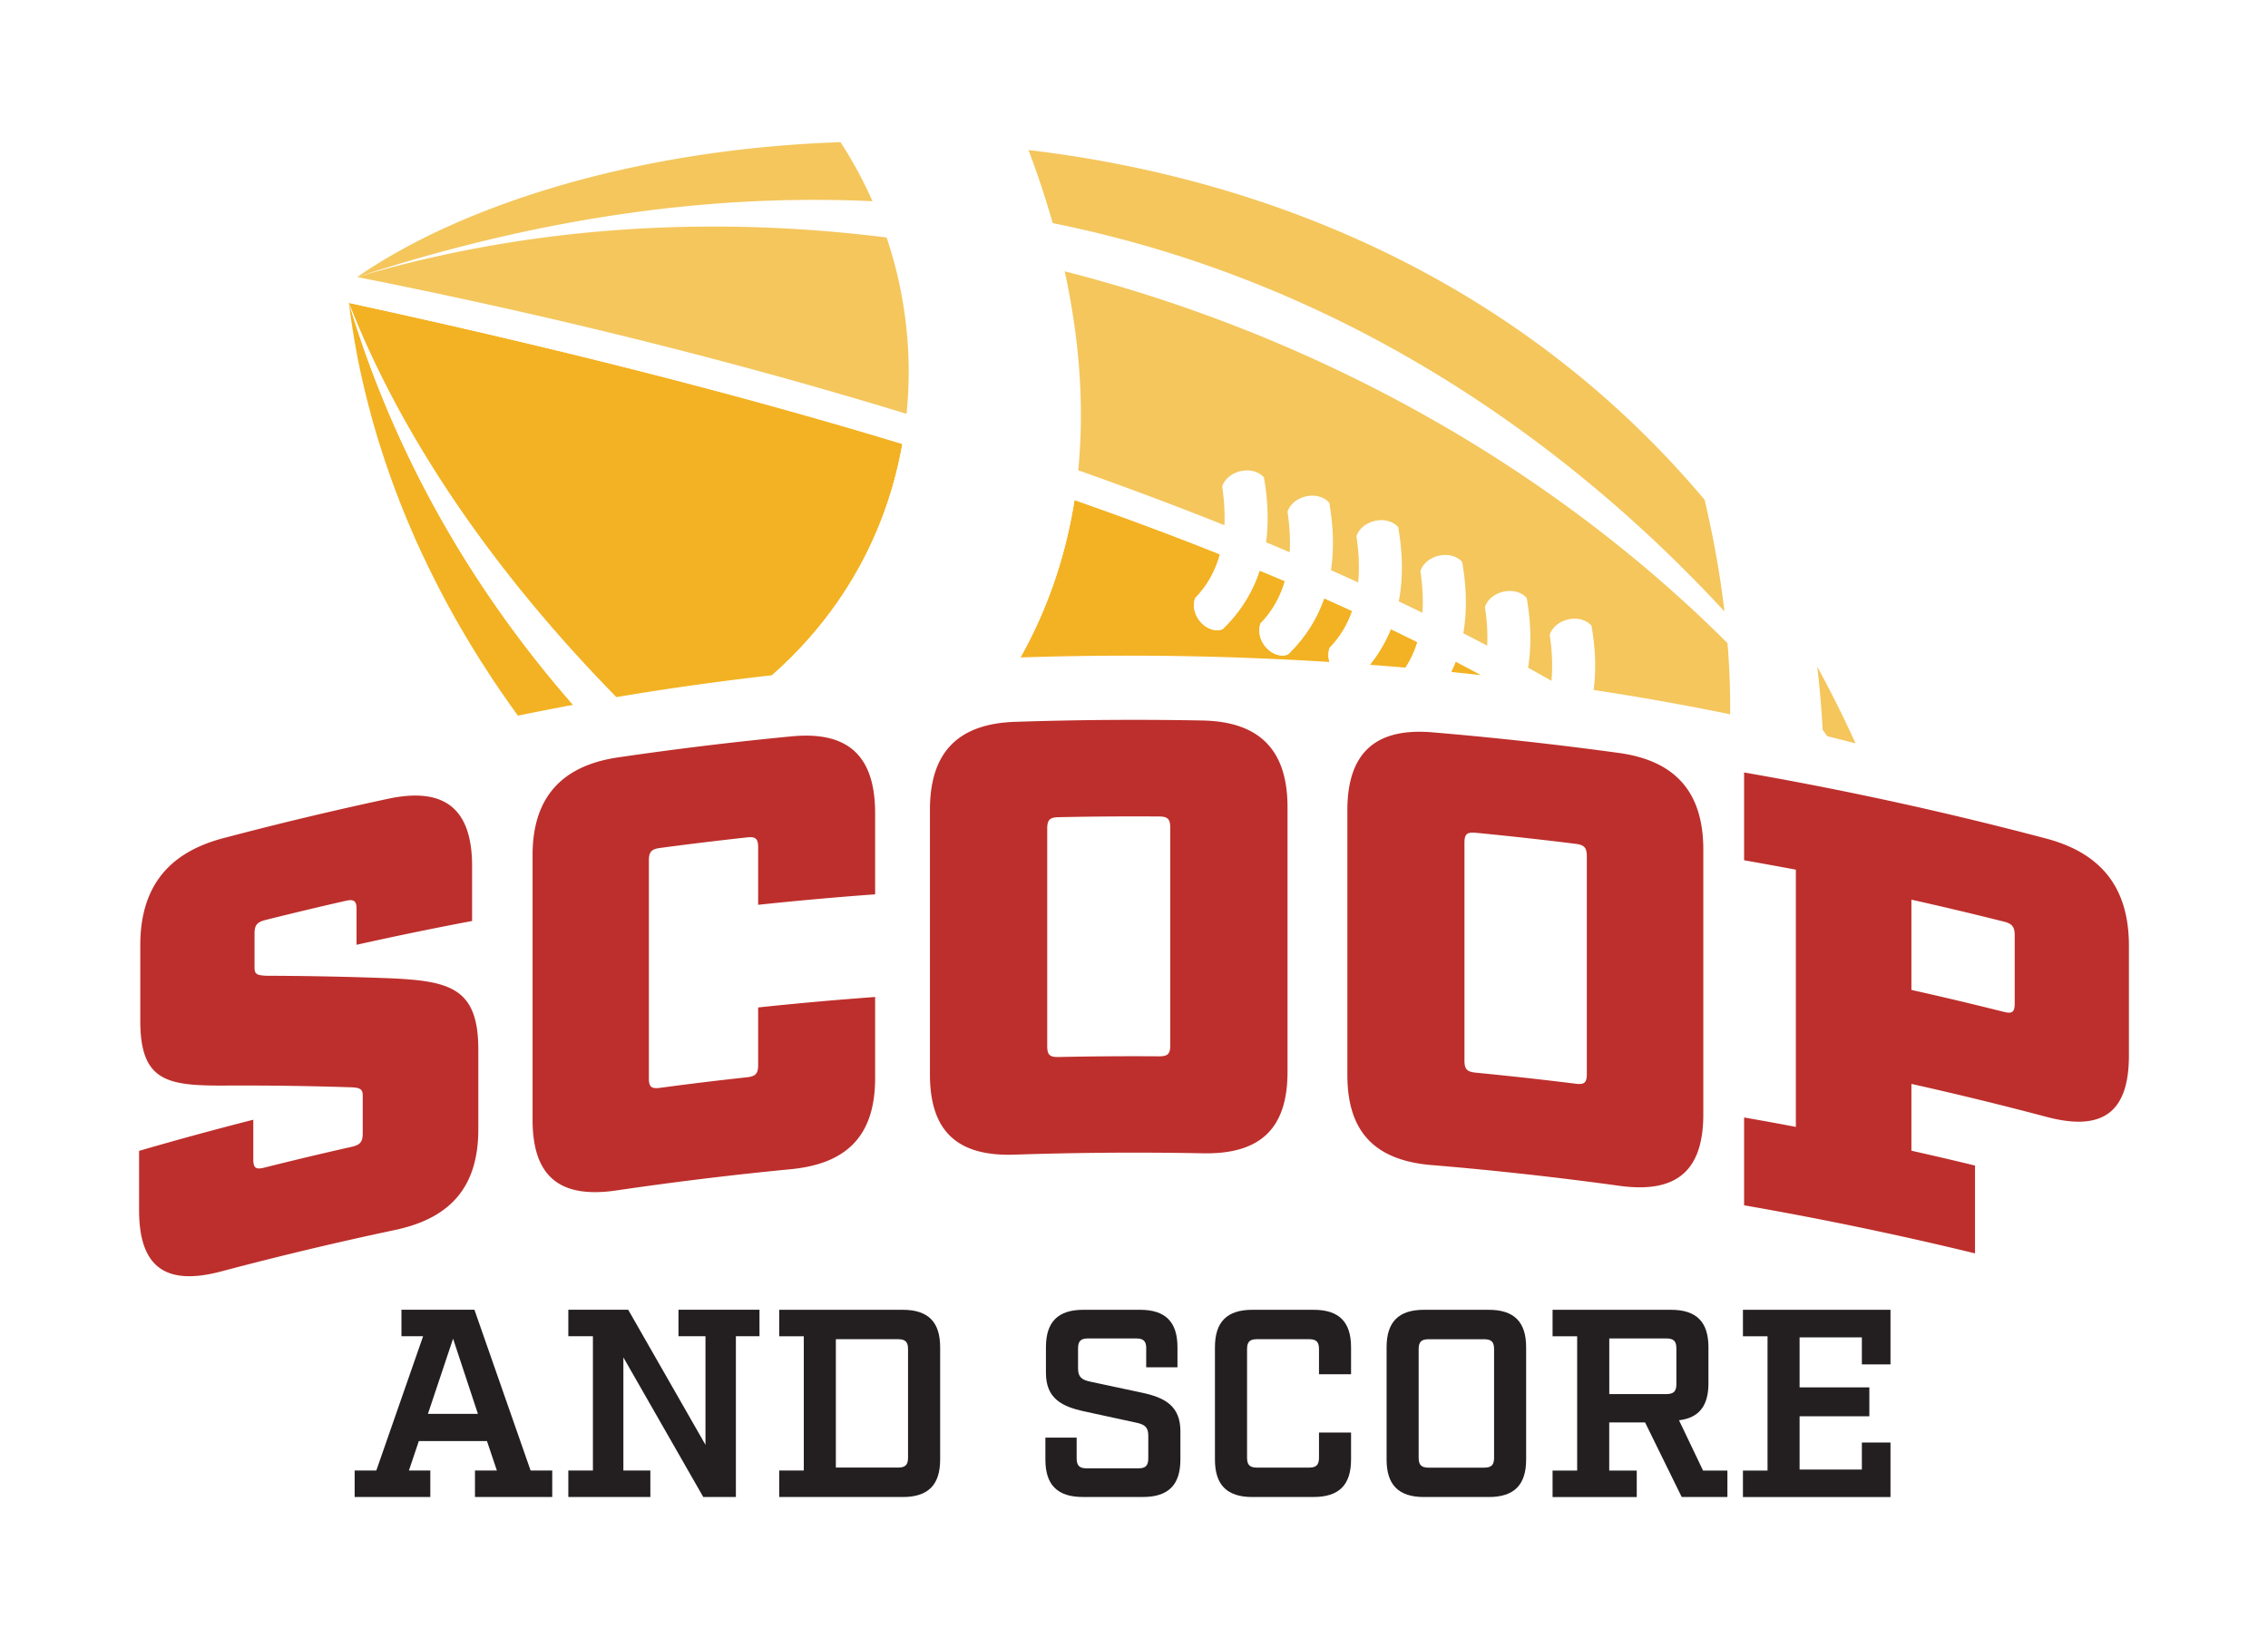
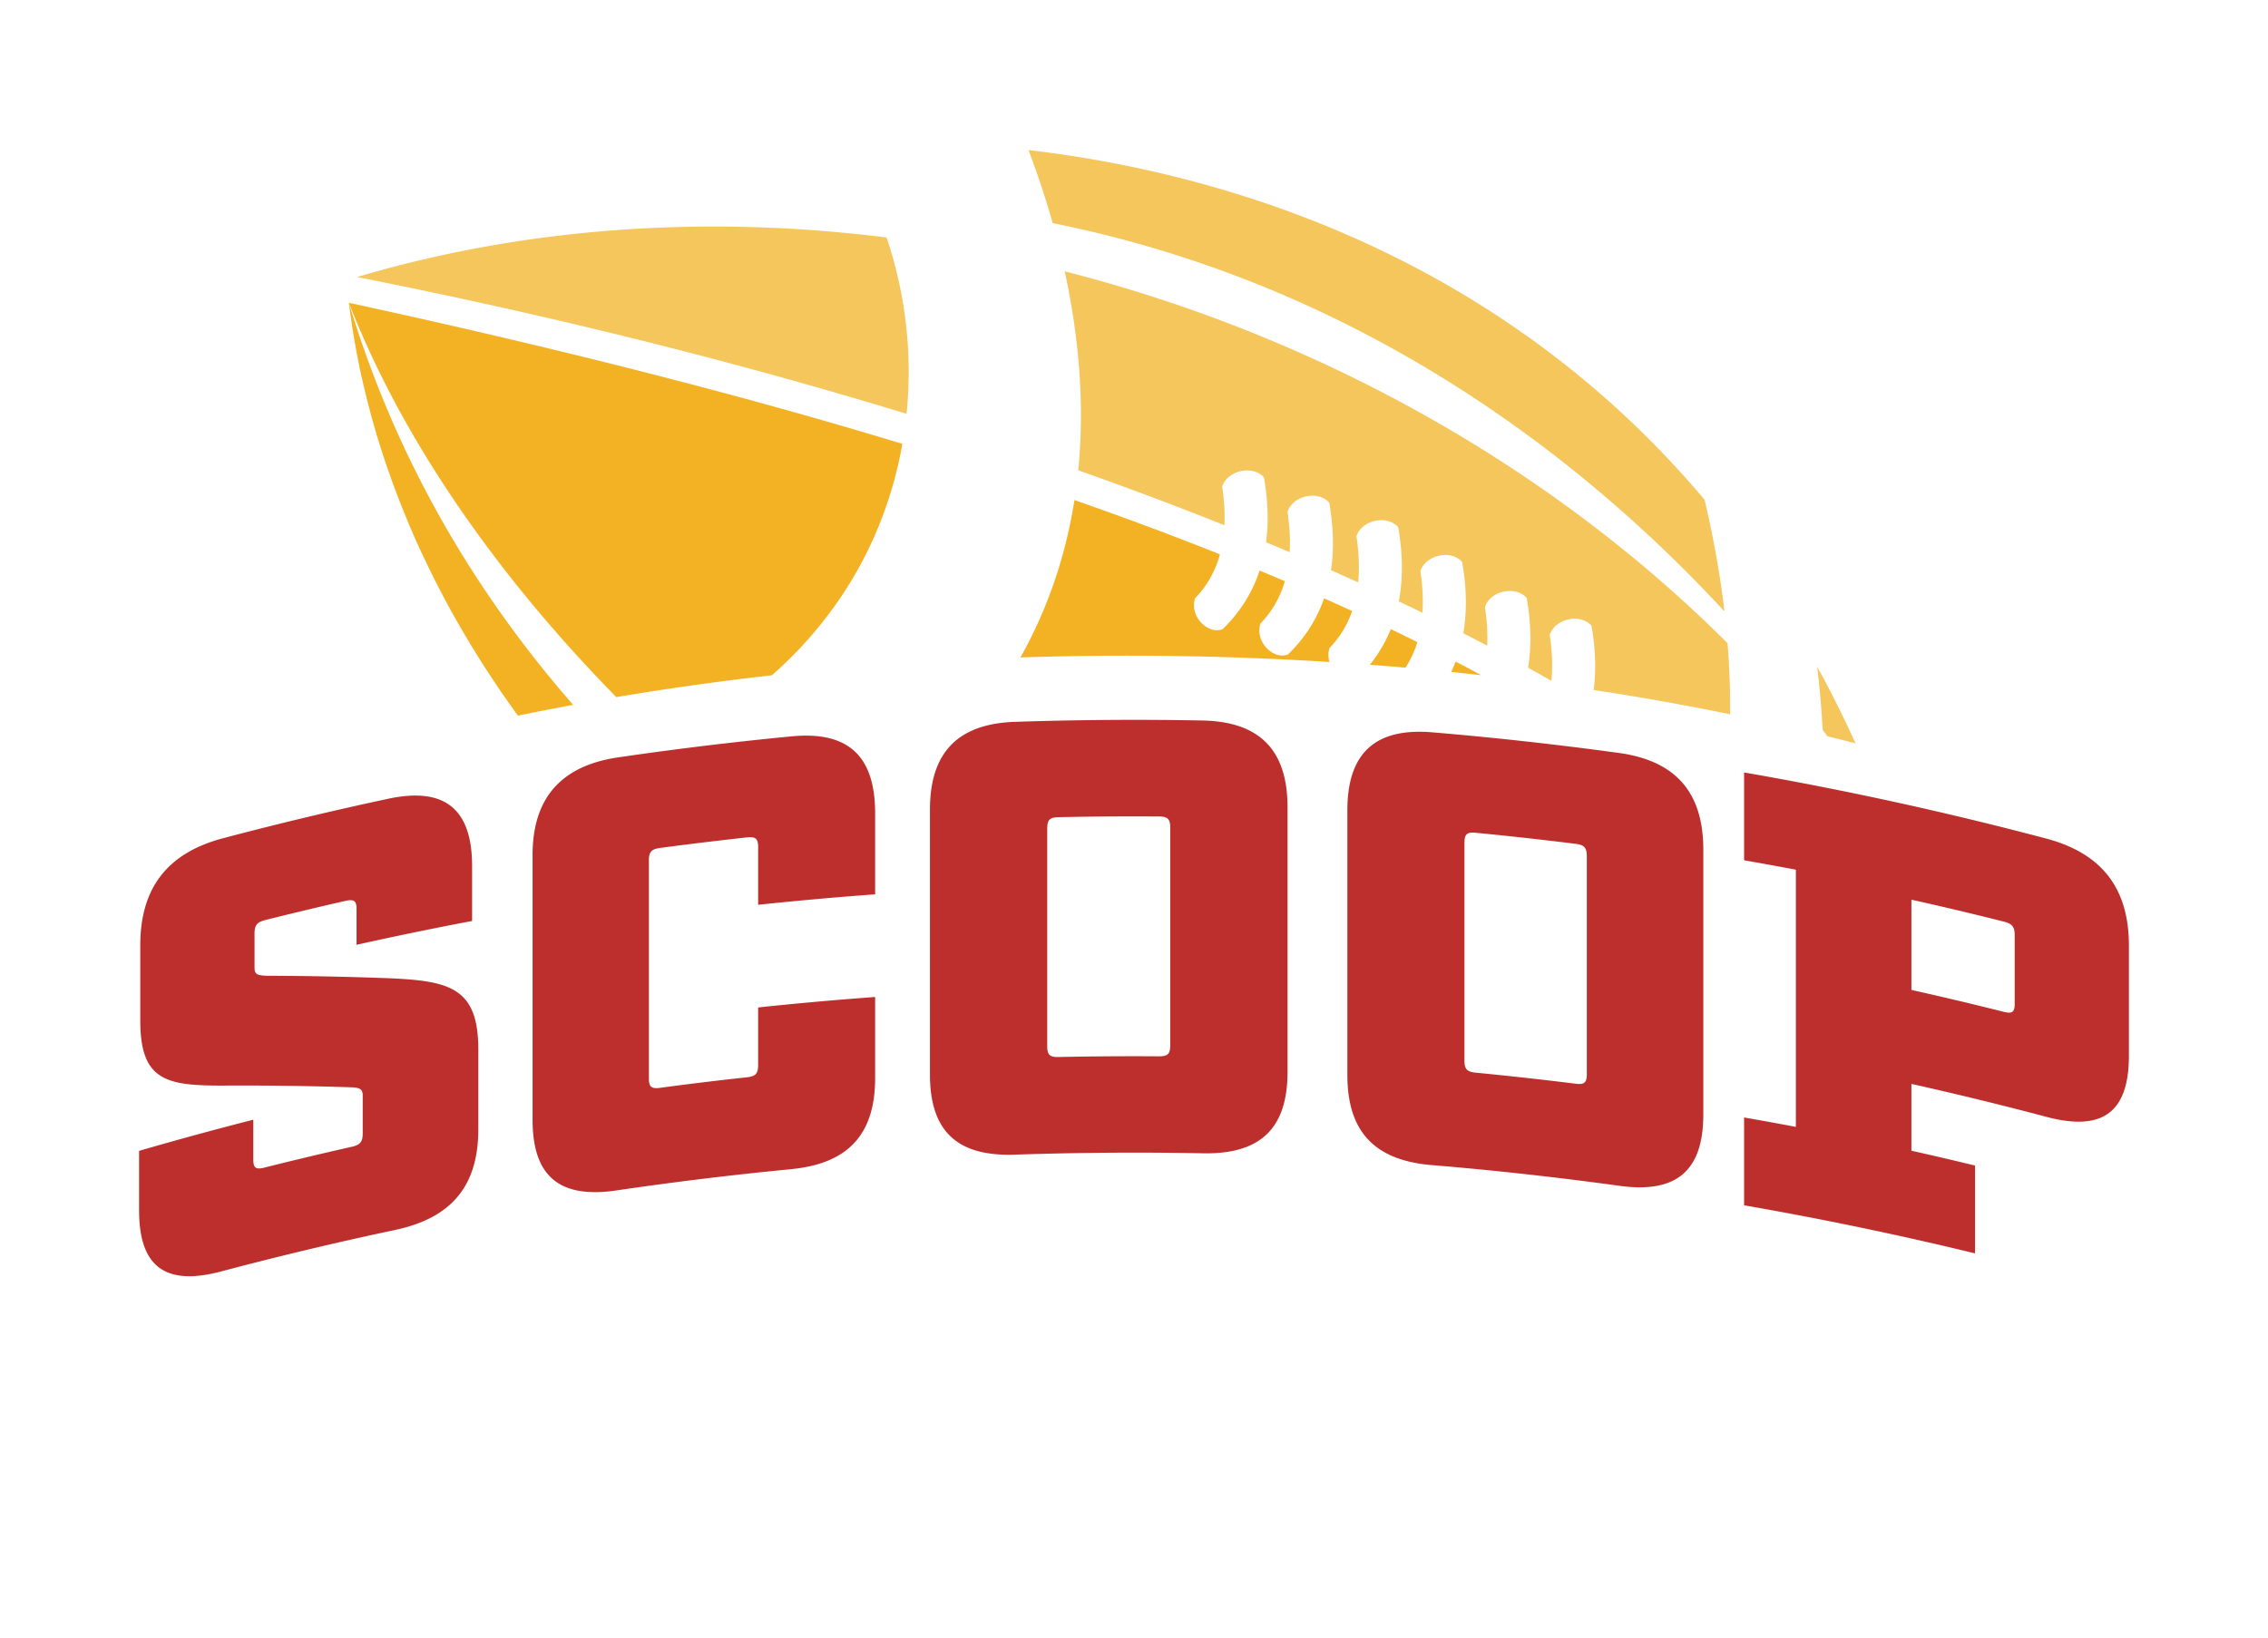
<svg xmlns="http://www.w3.org/2000/svg" width="587" height="424" fill="none">
  <g filter="url(#filter0_d_402_62)">
-     <path d="M383.371 170.792a353.848 353.848 0 00-6.623-3.521 38.386 38.386 0 01-1.16 2.683c2.603.27 5.193.541 7.783.838zm-19.598-1.947a26.158 26.158 0 003.066-6.615 855.689 855.689 0 00-6.88-3.366 36.698 36.698 0 01-5.411 9.233c3.092.232 6.158.477 9.225.748zM91.172 80.722l.065.413.064.335.27 1.677.297 1.753.051.258.323 1.818.038.194.361 1.882.026.116.4 1.96v.052l.437 1.999v.025l.451 1.96.026.104.438 1.882.039.168.45 1.818.336 1.29.167.696.09.309.438 1.664.104.387.438 1.599.128.451.439 1.521c.373 1.303.76 2.579 1.16 3.843l.025.064.206.671.412 1.289.632 1.935v.038l.541 1.561.116.361.309.876.374 1.071.618 1.753.155.413c.412 1.148.85 2.295 1.288 3.443l.078.18.425 1.135.309.787.477 1.199.283.709.193.451.593 1.458.554 1.328.245.58.606 1.393.206.502.644 1.47.193.426.683 1.522.168.361.734 1.586.142.283.786 1.651.103.232.824 1.702.078.155.889 1.779.038.091.928 1.831.954 1.869.025.039.941 1.792.052.103.927 1.728.103.181.902 1.65.142.245.876 1.574.18.309.864 1.509.219.374.837 1.431.258.438.812 1.367.296.503.786 1.29.928 1.508.167.271.387.619.721 1.16.438.671.696 1.083.49.748.657 1.019.528.812.619.941.592.864.593.89.631.928.567.813.683.98.528.761.735 1.044.49.684.785 1.096.451.618.129.181c4.716-.98 9.483-1.908 14.289-2.798-25.498-29.168-45.921-63.751-58.045-104.086 13.696 35.216 38.113 70.379 69.216 102.087 13.104-2.218 26.543-4.1 40.278-5.661 17.278-15.215 29.454-35.524 33.758-59.908-44.671-13.578-92.821-25.57-143.252-36.518.193 1.56.4 3.12.631 4.668l.245 1.612v.051zm200.73 85.015c17.704 0 35.124.567 52.196 1.638-.348-1.135-.399-2.386.013-3.637 2.59-2.669 4.561-5.828 5.85-9.555-2.41-1.109-4.819-2.192-7.255-3.288-1.984 5.674-5.179 10.496-9.367 14.545-3.775 1.445-8.658-3.326-7.099-8.046 2.899-2.979 5.038-6.602 6.3-10.935a505.278 505.278 0 00-6.532-2.746c-1.958 5.957-5.244 10.986-9.586 15.177-3.763 1.457-8.659-3.314-7.1-8.046 3.002-3.069 5.18-6.822 6.417-11.335-12.163-4.861-24.739-9.542-37.649-14.055-2.216 14.068-6.713 27.788-13.98 40.747a861.288 861.288 0 0127.779-.464h.013z" fill="#F3B223" />
+     <path d="M383.371 170.792a353.848 353.848 0 00-6.623-3.521 38.386 38.386 0 01-1.16 2.683c2.603.27 5.193.541 7.783.838zm-19.598-1.947a26.158 26.158 0 003.066-6.615 855.689 855.689 0 00-6.88-3.366 36.698 36.698 0 01-5.411 9.233c3.092.232 6.158.477 9.225.748zM91.172 80.722l.065.413.064.335.27 1.677.297 1.753.051.258.323 1.818.038.194.361 1.882.026.116.4 1.96v.052l.437 1.999v.025l.451 1.96.026.104.438 1.882.039.168.45 1.818.336 1.29.167.696.09.309.438 1.664.104.387.438 1.599.128.451.439 1.521c.373 1.303.76 2.579 1.16 3.843l.025.064.206.671.412 1.289.632 1.935v.038l.541 1.561.116.361.309.876.374 1.071.618 1.753.155.413c.412 1.148.85 2.295 1.288 3.443l.078.18.425 1.135.309.787.477 1.199.283.709.193.451.593 1.458.554 1.328.245.58.606 1.393.206.502.644 1.47.193.426.683 1.522.168.361.734 1.586.142.283.786 1.651.103.232.824 1.702.078.155.889 1.779.038.091.928 1.831.954 1.869.025.039.941 1.792.052.103.927 1.728.103.181.902 1.65.142.245.876 1.574.18.309.864 1.509.219.374.837 1.431.258.438.812 1.367.296.503.786 1.29.928 1.508.167.271.387.619.721 1.16.438.671.696 1.083.49.748.657 1.019.528.812.619.941.592.864.593.89.631.928.567.813.683.98.528.761.735 1.044.49.684.785 1.096.451.618.129.181c4.716-.98 9.483-1.908 14.289-2.798-25.498-29.168-45.921-63.751-58.045-104.086 13.696 35.216 38.113 70.379 69.216 102.087 13.104-2.218 26.543-4.1 40.278-5.661 17.278-15.215 29.454-35.524 33.758-59.908-44.671-13.578-92.821-25.57-143.252-36.518.193 1.56.4 3.12.631 4.668l.245 1.612v.051zm200.73 85.015c17.704 0 35.124.567 52.196 1.638-.348-1.135-.399-2.386.013-3.637 2.59-2.669 4.561-5.828 5.85-9.555-2.41-1.109-4.819-2.192-7.255-3.288-1.984 5.674-5.179 10.496-9.367 14.545-3.775 1.445-8.658-3.326-7.099-8.046 2.899-2.979 5.038-6.602 6.3-10.935a505.278 505.278 0 00-6.532-2.746c-1.958 5.957-5.244 10.986-9.586 15.177-3.763 1.457-8.659-3.314-7.1-8.046 3.002-3.069 5.18-6.822 6.417-11.335-12.163-4.861-24.739-9.542-37.649-14.055-2.216 14.068-6.713 27.788-13.98 40.747a861.288 861.288 0 0127.779-.464z" fill="#F3B223" />
    <path d="M92.293 231.461c0-2.244-.631-2.747-2.86-2.244a964.994 964.994 0 00-20.719 4.952c-2.216.554-2.847 1.354-2.835 3.598v8.639c0 1.766.477 2.115 3.312 2.205 10.527.026 21.092.245 31.683.645 15.578.696 22.922 2.475 22.922 18.452v20.644c0 14.752-7.022 23.017-21.646 26.086a917.147 917.147 0 00-44.774 10.677C42.88 329.009 36 324.058 36 309.306v-15.37a919.88 919.88 0 0129.557-8.06v10.239c0 2.243.632 2.721 2.835 2.166a916.813 916.813 0 0122.626-5.39c2.216-.503 2.86-1.276 2.86-3.52v-9.761c0-1.754-.799-2.063-3.324-2.141a863.033 863.033 0 00-31.62-.438c-15.435.09-22.625-.761-22.625-16.789v-19.523c0-14.7 6.88-23.842 21.363-27.697a918.925 918.925 0 0142.867-10.252c14.624-3.107 21.647 2.708 21.647 17.408v14.249a924.955 924.955 0 00-29.906 6.163v-9.129h.013zm67.31 72.713c-14.74 2.179-21.763-3.559-21.763-18.31v-68.51c0-14.7 7.345-23.094 22.085-25.273a913.453 913.453 0 0144.98-5.455c14.817-1.405 21.595 5.236 21.595 19.935v20.967a916.922 916.922 0 00-30.279 2.708v-14.88c0-2.244-.644-2.811-2.899-2.566a944.574 944.574 0 00-22.497 2.733c-2.242.297-2.886 1.032-2.886 3.275v56.337c0 2.244.644 2.785 2.886 2.489a879.198 879.198 0 0122.497-2.734c2.255-.245 2.899-.954 2.899-3.198v-14.88a916.922 916.922 0 0130.279-2.708v20.967c0 14.751-7.1 22.217-21.917 23.623a912.237 912.237 0 00-44.98 5.48zm103.038-9.258c-14.856.515-21.955-6.022-21.955-20.774v-68.509c0-14.7 7.099-22.243 21.955-22.759a925.342 925.342 0 0148.627-.348c14.856.309 21.968 7.75 21.968 22.449v68.51c0 14.751-7.099 21.392-21.968 21.082a926.43 926.43 0 00-48.627.349zm8.401-28.085c0 2.244.644 2.863 2.912 2.811a920.83 920.83 0 0126.014-.18c2.268.012 2.912-.619 2.912-2.85v-56.337c0-2.244-.644-2.888-2.912-2.901a920.83 920.83 0 00-26.014.18c-2.268.052-2.912.71-2.912 2.94v56.337zm99.611 30.805c-14.83-1.225-21.929-8.6-21.929-23.352v-68.509c0-14.7 7.099-21.418 21.929-20.193a927.083 927.083 0 0148.408 5.351c14.753 2.05 21.788 10.329 21.788 25.029v68.509c0 14.751-7.035 20.554-21.788 18.504a910.707 910.707 0 00-48.408-5.351v.012zm8.375-27.104c0 2.244.645 2.94 2.899 3.159a964.419 964.419 0 0125.886 2.863c2.255.283 2.886-.271 2.886-2.515v-56.337c0-2.243-.644-2.965-2.886-3.249a926.849 926.849 0 00-25.886-2.863c-2.254-.219-2.899.361-2.899 2.605v56.337zm150.609-57.433C544.12 216.955 551 226.097 551 240.797v28.497c0 14.751-6.88 19.69-21.363 15.835a912.847 912.847 0 00-34.93-8.524v17.292a887.228 887.228 0 0116.466 3.843v22.733a925.332 925.332 0 00-59.771-12.443v-22.734c4.47.774 8.941 1.586 13.4 2.437v-66.588c-4.459-.838-8.93-1.65-13.4-2.437v-22.733a921.312 921.312 0 0178.235 17.124zm-8.194 25.08c0-2.244-.632-3.043-2.835-3.597a902.758 902.758 0 00-23.901-5.674v23.365a902.758 902.758 0 0123.901 5.674c2.203.554 2.835.077 2.835-2.167v-17.601z" fill="#BD2F2C" />
-     <path d="M142.93 383.553h-19.997v-6.859h5.669l-2.564-7.621h-17.639l-2.564 7.621h5.54v6.859H91.791v-6.859h5.604l12.112-34.764h-5.605v-6.86h18.889l14.534 41.611h5.605v6.872zm-25.666-40.992l-6.507 19.458h12.936l-6.429-19.458zm73.197-.619v41.611h-8.439l-20.68-36.143v29.284h6.983v6.859h-21.233v-6.859h6.365V341.93h-6.365v-6.86h15.5l19.997 34.97v-28.11h-6.984v-6.86h20.964v6.86h-6.095l-.013.012zm17.575 34.764v-34.764h-6.365v-6.86h31.967c6.571 0 9.689 3.121 9.689 9.697v29.078c0 6.576-3.118 9.696-9.689 9.696h-31.967v-6.859h6.365v.012zm24.352-.773c1.933 0 2.629-.697 2.629-2.566v-28.111c0-1.869-.696-2.566-2.629-2.566h-16.054v33.23h16.054v.013zm64.282-30.806c0-1.934-.696-2.63-2.629-2.63h-12.459c-1.869 0-2.564.696-2.564 2.63v5.12c0 2.217.902 2.978 3.247 3.455l13.284 2.837c5.875 1.251 9.96 3.391 9.96 9.968v7.337c0 6.576-3.119 9.697-9.69 9.697h-15.564c-6.572 0-9.69-3.121-9.69-9.697v-5.674h8.092v5.326c0 1.934.696 2.63 2.628 2.63h13.349c1.868 0 2.564-.696 2.564-2.63v-5.816c0-2.218-.902-2.914-3.183-3.391l-13.348-2.901c-5.876-1.251-9.96-3.392-9.96-9.968v-6.641c0-6.576 3.118-9.697 9.689-9.697h14.663c6.571 0 9.689 3.121 9.689 9.697v5.197h-8.091v-4.849h.013zm27.47 38.426c-6.571 0-9.69-3.12-9.69-9.696v-29.078c0-6.576 3.119-9.697 9.69-9.697h15.848c6.571 0 9.689 3.121 9.689 9.697v6.989h-8.298v-6.512c0-1.869-.695-2.566-2.564-2.566h-13.49c-1.868 0-2.564.697-2.564 2.566v28.111c0 1.869.696 2.566 2.564 2.566h13.49c1.869 0 2.564-.697 2.564-2.566v-6.512h8.298v6.989c0 6.576-3.118 9.697-9.689 9.697H324.14v.012zm44.426 0c-6.571 0-9.689-3.12-9.689-9.696v-29.078c0-6.576 3.118-9.697 9.689-9.697h16.737c6.571 0 9.689 3.121 9.689 9.697v29.078c0 6.576-3.118 9.696-9.689 9.696h-16.737zm-1.392-10.173c0 1.869.696 2.566 2.565 2.566h14.392c1.868 0 2.564-.697 2.564-2.566v-28.111c0-1.869-.696-2.566-2.564-2.566h-14.392c-1.869 0-2.565.697-2.565 2.566v28.111zm79.911 10.173h-11.828l-9.483-19.316h-9.277v12.469h7.125v6.86h-21.788v-6.86h6.365v-34.764h-6.365v-6.86h30.653c6.571 0 9.689 3.121 9.689 9.697v9.349c0 5.88-2.487 8.936-7.615 9.555l6.224 13.023h6.3v6.86-.013zM431.25 356.9c1.933 0 2.628-.696 2.628-2.566v-9.207c0-1.934-.695-2.63-2.628-2.63h-14.74V356.9h14.74zm58.045-7.685h-7.408v-6.989h-16.119v12.946h18.051v7.479h-18.051v13.785h16.119v-6.989h7.408v14.119h-38.19v-6.86h6.365v-34.764h-6.365v-6.86h38.19v14.133z" fill="#231F20" />
-     <path d="M90.296 74.43c12.124 40.322 32.547 74.918 58.045 104.086a710.081 710.081 0 0111.159-1.986c-31.104-31.708-55.52-66.872-69.217-102.087l.013-.013zm0 0c50.431 10.947 98.581 22.94 143.252 36.518-4.304 24.383-16.48 44.692-33.758 59.908 20.821-2.36 42.326-3.946 64.333-4.668 7.267-12.959 11.764-26.679 13.98-40.747 12.91 4.513 25.486 9.194 37.649 14.055-1.25 4.513-3.415 8.266-6.417 11.335-1.559 4.719 3.325 9.49 7.1 8.046 4.342-4.191 7.64-9.22 9.586-15.177 2.19.903 4.368 1.831 6.532 2.747-1.249 4.332-3.388 7.956-6.3 10.934-1.559 4.72 3.324 9.491 7.099 8.047 4.188-4.049 7.383-8.872 9.367-14.546a957.763 957.763 0 017.254 3.288c-1.288 3.727-3.272 6.886-5.849 9.555a5.849 5.849 0 00-.013 3.637c3.505.219 6.983.464 10.449.722 2.217-2.773 4.046-5.829 5.412-9.233a566.316 566.316 0 016.88 3.366 26.158 26.158 0 01-3.066 6.615c3.955.348 7.898.722 11.815 1.122.412-.877.812-1.767 1.16-2.683a454.36 454.36 0 016.622 3.521 746.166 746.166 0 0129.12 3.842c.657-5.003.515-10.535-.554-16.634-2.912-3.301-9.432-1.844-10.81 2.36.657 4.371.785 8.33.438 11.902a447.022 447.022 0 00-6.043-3.392c.889-5.39.811-11.386-.361-18.065-2.912-3.288-9.432-1.831-10.81 2.36.541 3.61.734 6.937.592 9.993a565.443 565.443 0 00-6.184-3.211c.94-5.467.902-11.605-.297-18.452-2.924-3.301-9.431-1.844-10.81 2.36.58 3.933.747 7.517.528 10.793a531.365 531.365 0 00-6.133-2.953c1.096-5.661 1.108-12.044-.141-19.213-2.925-3.301-9.445-1.831-10.811 2.359.657 4.397.786 8.369.451 11.941a576.79 576.79 0 00-7.035-3.159c.773-5.223.683-11.038-.451-17.473-2.924-3.288-9.431-1.844-10.797 2.347.554 3.804.734 7.286.554 10.471-2.023-.864-4.059-1.715-6.107-2.579.683-5.042.528-10.625-.554-16.789-2.912-3.301-9.432-1.831-10.811 2.36.542 3.623.722 6.963.58 10.019-12.202-4.887-24.829-9.62-37.816-14.21 1.675-17.008.219-34.416-3.505-51.514 64.475 16.453 125.072 49.838 171.547 96.258.515 6.267.734 12.418.682 18.414a648.035 648.035 0 0125.113 5.661c-.4-.542-.799-1.096-1.199-1.638a245.621 245.621 0 00-1.404-16.376c-8.659-15.861-18.528-30.586-29.158-43.184 2.319 9.838 4.033 19.483 5.141 28.897-40.458-43.791-98.426-85.363-173.866-100.527a233.437 233.437 0 00-6.262-18.917c-15.938-1.87-32.495-2.733-48.639-2.037l.76 1.212a109.775 109.775 0 017.486 14.055c-40.278-1.87-84.73 3.714-133.37 19.639-2.396 1.805-2.46 3.236-2.138 6.718h-.013z" fill="#fff" />
    <path d="M472.932 186.588a561.77 561.77 0 017.318 1.856 303.208 303.208 0 00-9.921-19.87 255.353 255.353 0 011.405 16.376c.412.542.798 1.096 1.198 1.638zm-193.85-68.832c12.988 4.59 25.615 9.323 37.817 14.21.154-3.056-.039-6.396-.58-10.019 1.378-4.191 7.898-5.648 10.81-2.36 1.082 6.164 1.224 11.734.554 16.789 2.049.864 4.084 1.715 6.107 2.579.194-3.185 0-6.667-.554-10.471 1.366-4.19 7.886-5.648 10.798-2.346 1.133 6.434 1.224 12.249.451 17.472a913.927 913.927 0 017.035 3.159c.347-3.572.219-7.543-.451-11.94 1.365-4.191 7.885-5.661 10.81-2.36 1.25 7.156 1.25 13.552.142 19.213 2.061.98 4.11 1.96 6.133 2.953.219-3.276.051-6.86-.529-10.793 1.379-4.191 7.886-5.661 10.811-2.36 1.198 6.847 1.237 12.972.296 18.452 2.074 1.071 4.136 2.141 6.185 3.211.141-3.056-.039-6.383-.593-9.993 1.379-4.191 7.898-5.648 10.81-2.36 1.173 6.68 1.237 12.688.361 18.066a425.047 425.047 0 016.043 3.391c.348-3.559.206-7.531-.438-11.902 1.378-4.204 7.898-5.661 10.81-2.36 1.069 6.099 1.211 11.631.554 16.634a689.625 689.625 0 0135.33 6.293 203.623 203.623 0 00-.683-18.414c-46.488-46.42-107.072-79.805-171.546-96.258 3.723 17.098 5.179 34.506 3.504 51.514h.013z" fill="#F4C65C" />
    <path d="M446.325 154.287c-1.108-9.401-2.822-19.059-5.141-28.897-47.428-56.402-112.341-83.145-174.987-90.547a238.624 238.624 0 016.262 18.917c75.44 15.164 133.408 56.736 173.866 100.527zM229.463 57.486C183.349 51.684 136.5 54.65 92.435 67.712c50.07 9.942 97.885 21.843 142.195 35.421 1.585-15.473-.245-31.05-5.167-45.66v.013z" fill="#F4C65C" />
-     <path d="M225.804 48.073a108.927 108.927 0 00-7.486-14.055l-.76-1.212c-51.191 1.728-96.97 15.5-125.123 34.919 48.639-15.925 93.079-21.509 133.369-19.639v-.013z" fill="#F4C65C" />
  </g>
  <defs>
    <filter id="filter0_d_402_62" x="0" y=".566" width="587" height="423" filterUnits="userSpaceOnUse" color-interpolation-filters="sRGB">
      <feFlood flood-opacity="0" result="BackgroundImageFix" />
      <feColorMatrix in="SourceAlpha" values="0 0 0 0 0 0 0 0 0 0 0 0 0 0 0 0 0 0 127 0" result="hardAlpha" />
      <feOffset dy="4" />
      <feGaussianBlur stdDeviation="18" />
      <feComposite in2="hardAlpha" operator="out" />
      <feColorMatrix values="0 0 0 0 1 0 0 0 0 1 0 0 0 0 1 0 0 0 0.9 0" />
      <feBlend in2="BackgroundImageFix" result="effect1_dropShadow_402_62" />
      <feBlend in="SourceGraphic" in2="effect1_dropShadow_402_62" result="shape" />
    </filter>
  </defs>
</svg>